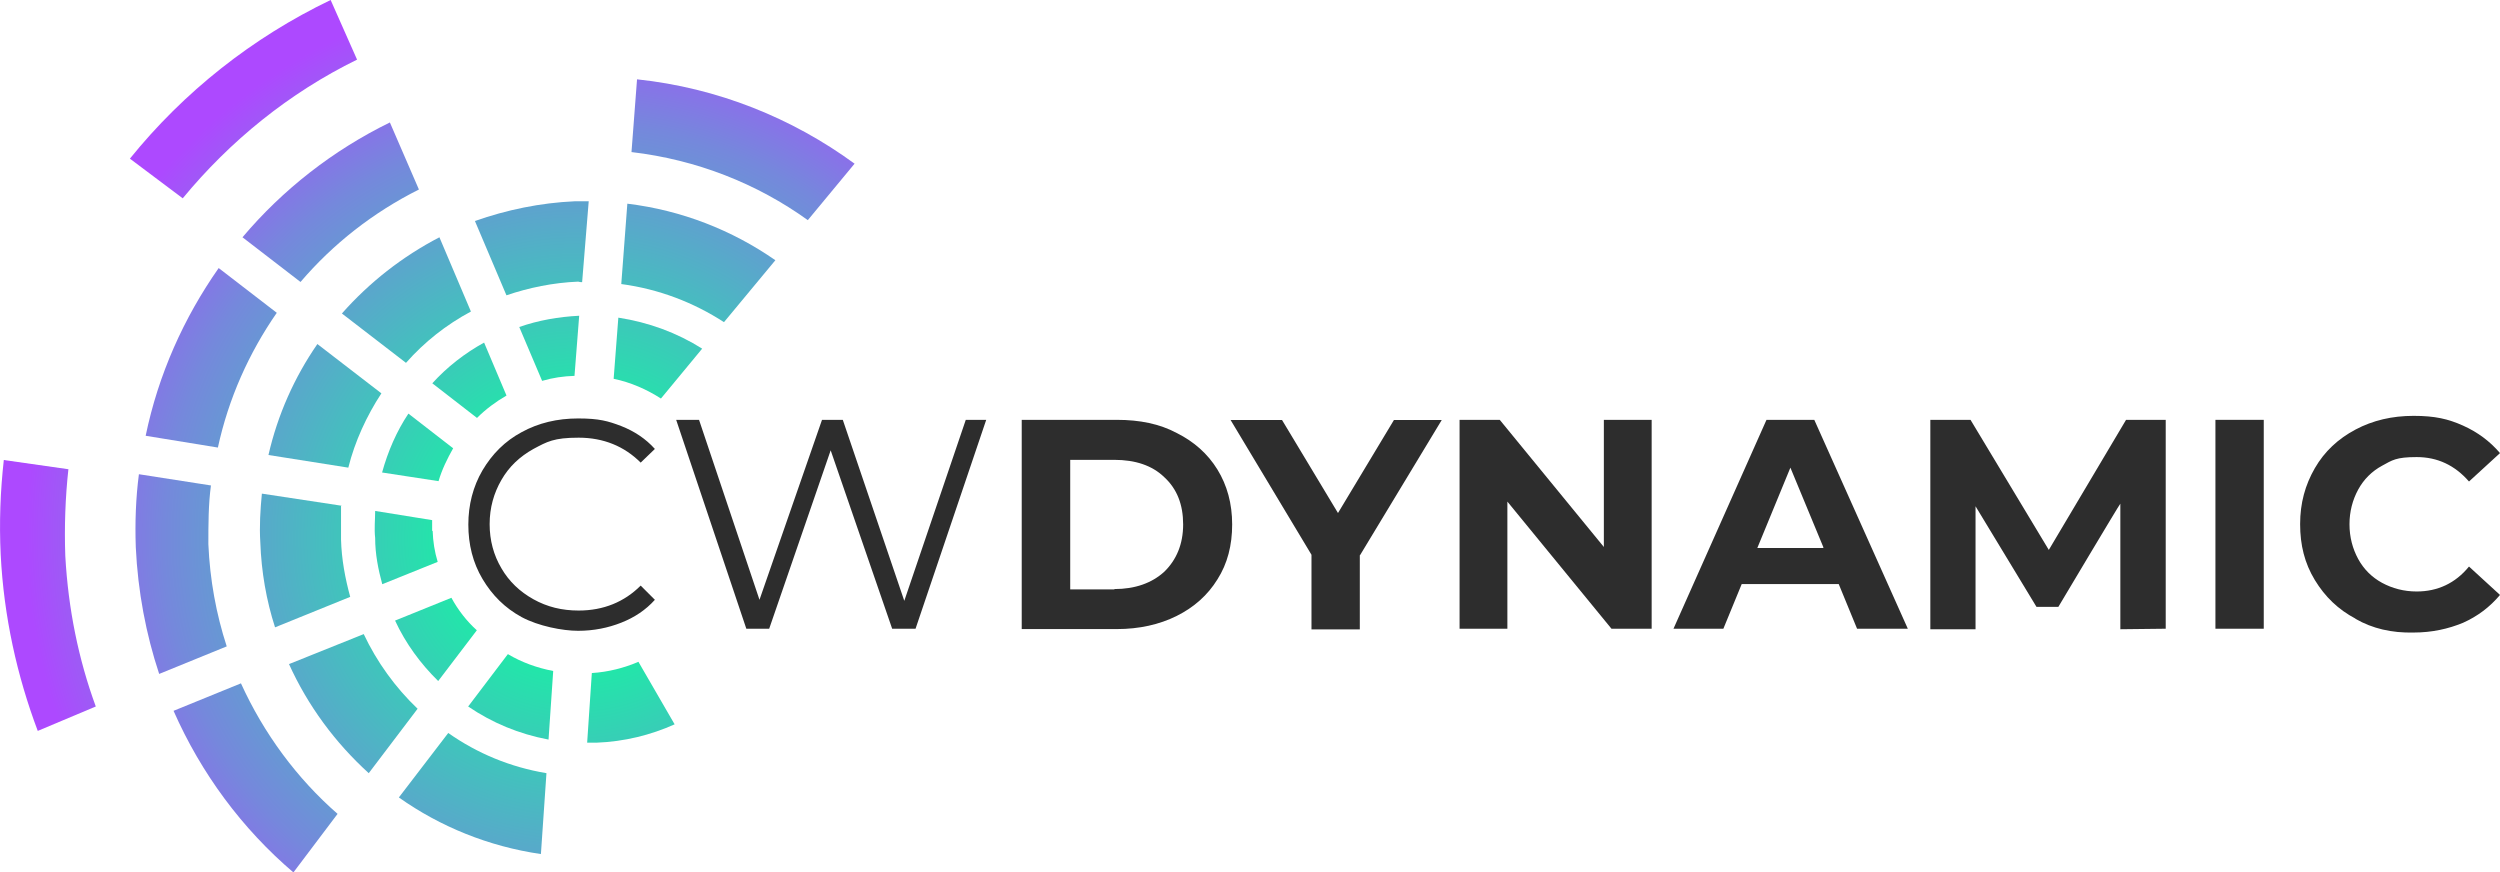
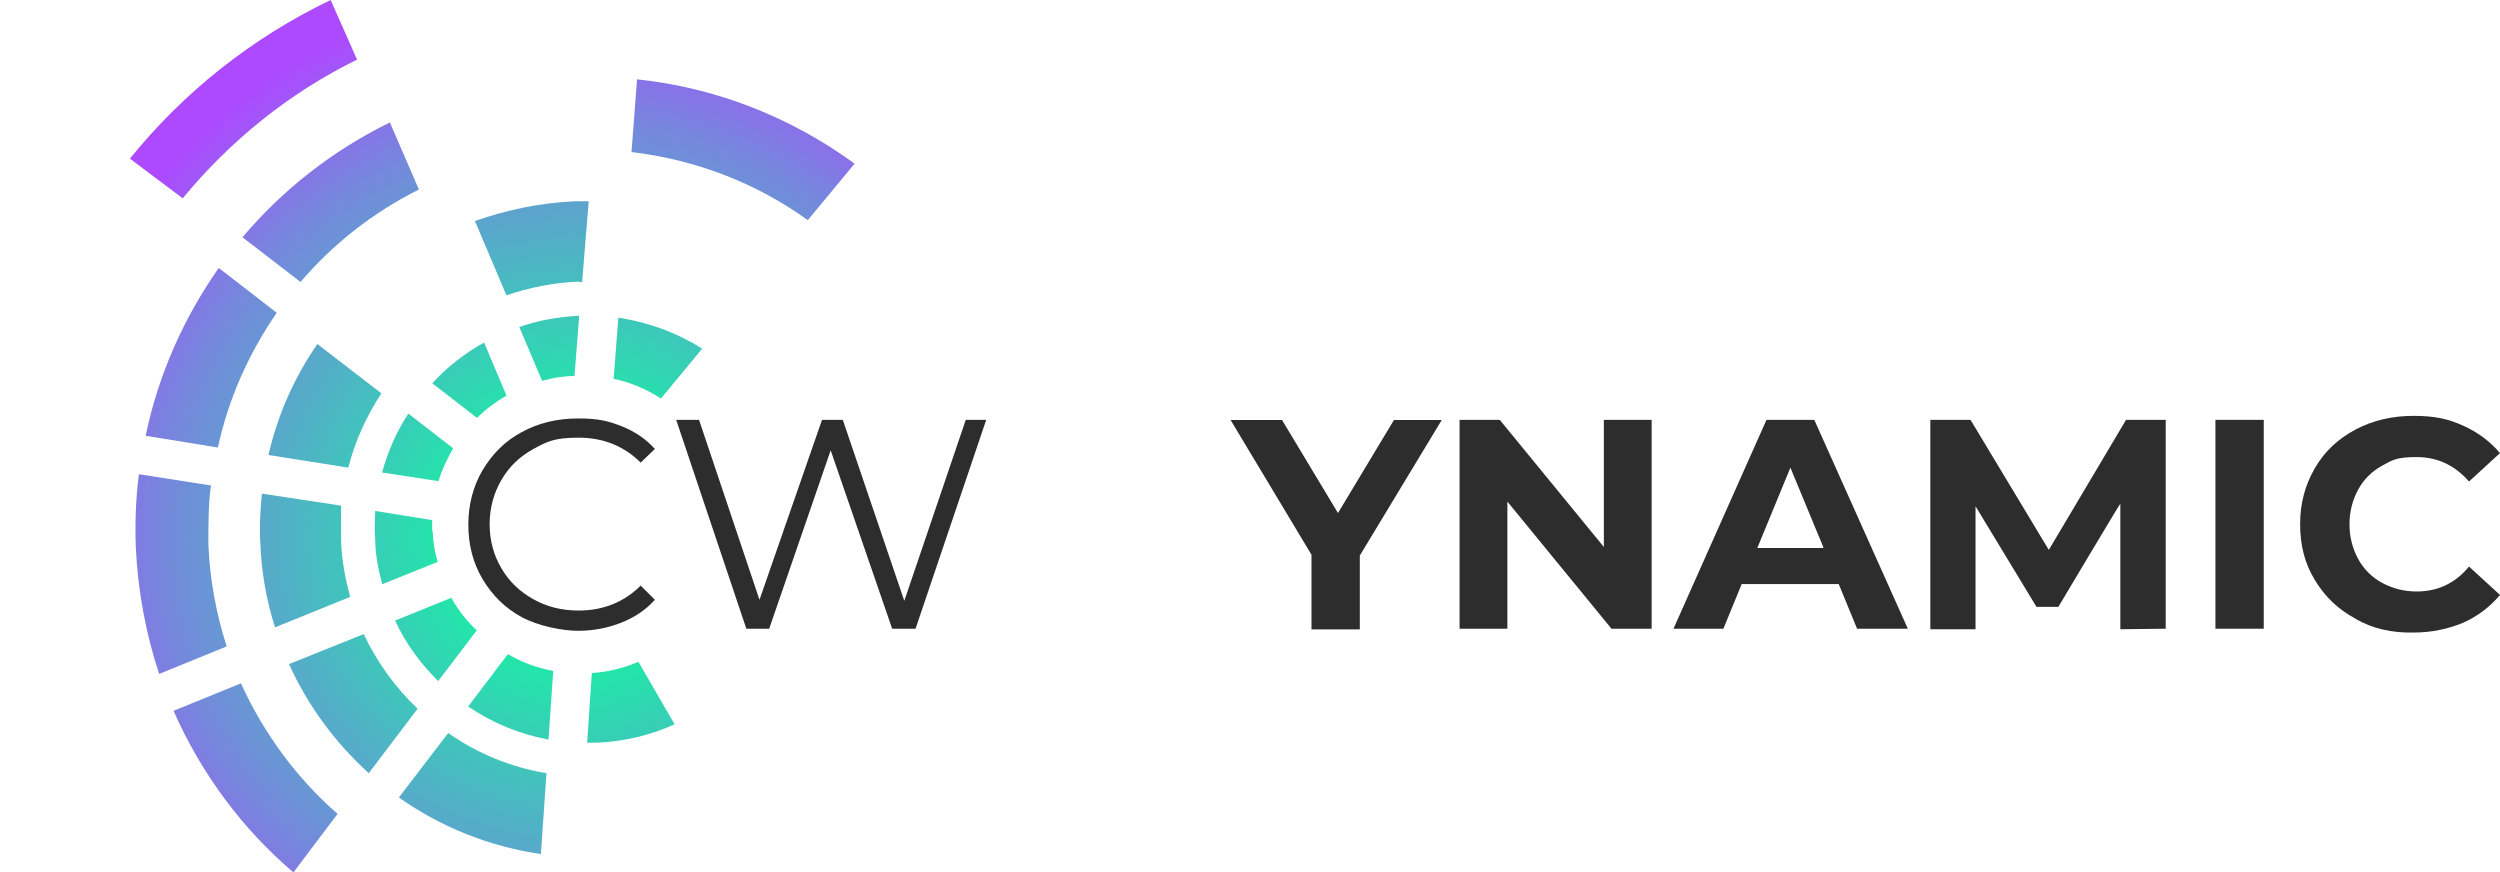
<svg xmlns="http://www.w3.org/2000/svg" xmlns:xlink="http://www.w3.org/1999/xlink" id="Logo_On_Dark" version="1.1" viewBox="0 0 1443.4 503.7">
  <defs>
    <style>
      .st0 {
        fill: url(#radial-gradient20);
      }

      .st1 {
        fill: #2d2d2d;
      }

      .st2 {
        fill: url(#radial-gradient10);
      }

      .st3 {
        fill: url(#radial-gradient11);
      }

      .st4 {
        fill: url(#radial-gradient);
      }

      .st5 {
        fill: url(#radial-gradient21);
      }

      .st6 {
        fill: url(#radial-gradient19);
      }

      .st7 {
        fill: url(#radial-gradient5);
      }

      .st8 {
        fill: url(#radial-gradient1);
      }

      .st9 {
        fill: url(#radial-gradient7);
      }

      .st10 {
        fill: url(#radial-gradient18);
      }

      .st11 {
        fill: url(#radial-gradient14);
      }

      .st12 {
        fill: url(#radial-gradient13);
      }

      .st13 {
        fill: url(#radial-gradient8);
      }

      .st14 {
        fill: url(#radial-gradient12);
      }

      .st15 {
        fill: url(#radial-gradient17);
      }

      .st16 {
        fill: url(#radial-gradient6);
      }

      .st17 {
        fill: url(#radial-gradient2);
      }

      .st18 {
        fill: url(#radial-gradient15);
      }

      .st19 {
        fill: url(#radial-gradient4);
      }

      .st20 {
        fill: url(#radial-gradient3);
      }

      .st21 {
        fill: url(#radial-gradient9);
      }

      .st22 {
        fill: url(#radial-gradient16);
      }
    </style>
    <radialGradient id="radial-gradient" cx="247.6" cy="1332.6" fx="247.6" fy="1332.6" r="398.8" gradientTransform="translate(32.6 -1012.9) rotate(-2.3)" gradientUnits="userSpaceOnUse">
      <stop offset=".2" stop-color="#23e5aa" />
      <stop offset=".6" stop-color="#7588dc" />
      <stop offset=".8" stop-color="#ad49ff" />
    </radialGradient>
    <radialGradient id="radial-gradient1" cx="333.5" cy="1338.7" fx="333.5" fy="1338.7" r="398.8" gradientTransform="translate(0 -1027.9)" xlink:href="#radial-gradient" />
    <radialGradient id="radial-gradient2" cx="333.5" cy="1338.7" fx="333.5" fy="1338.7" r="398.8" gradientTransform="translate(0 -1027.9)" xlink:href="#radial-gradient" />
    <radialGradient id="radial-gradient3" cx="333.5" cy="1338.7" fx="333.5" fy="1338.7" r="398.8" gradientTransform="translate(0 -1027.9)" xlink:href="#radial-gradient" />
    <radialGradient id="radial-gradient4" cx="333.5" cy="1338.7" fx="333.5" fy="1338.7" r="398.8" gradientTransform="translate(0 -1027.9)" xlink:href="#radial-gradient" />
    <radialGradient id="radial-gradient5" cx="333.5" cy="1338.7" fx="333.5" fy="1338.7" r="398.8" gradientTransform="translate(0 -1027.9)" xlink:href="#radial-gradient" />
    <radialGradient id="radial-gradient6" cx="333.5" cy="1338.7" fx="333.5" fy="1338.7" r="398.8" gradientTransform="translate(0 -1027.9)" xlink:href="#radial-gradient" />
    <radialGradient id="radial-gradient7" cx="333.5" cy="1338.7" fx="333.5" fy="1338.7" r="398.8" gradientTransform="translate(0 -1027.9)" xlink:href="#radial-gradient" />
    <radialGradient id="radial-gradient8" cx="333.5" cy="1338.7" fx="333.5" fy="1338.7" r="398.8" gradientTransform="translate(0 -1027.9)" xlink:href="#radial-gradient" />
    <radialGradient id="radial-gradient9" cx="333.5" cy="1338.7" fx="333.5" fy="1338.7" r="398.8" gradientTransform="translate(0 -1027.9)" xlink:href="#radial-gradient" />
    <radialGradient id="radial-gradient10" cx="333.5" cy="1338.7" fx="333.5" fy="1338.7" r="398.8" gradientTransform="translate(0 -1027.9)" xlink:href="#radial-gradient" />
    <radialGradient id="radial-gradient11" cx="333.5" cy="1338.7" fx="333.5" fy="1338.7" r="398.8" gradientTransform="translate(0 -1027.9)" xlink:href="#radial-gradient" />
    <radialGradient id="radial-gradient12" cx="333.5" cy="1338.7" fx="333.5" fy="1338.7" r="398.8" gradientTransform="translate(0 -1027.9)" xlink:href="#radial-gradient" />
    <radialGradient id="radial-gradient13" cx="333.5" cy="1338.7" fx="333.5" fy="1338.7" r="398.8" gradientTransform="translate(0 -1027.9)" xlink:href="#radial-gradient" />
    <radialGradient id="radial-gradient14" cx="333.5" cy="1338.7" fx="333.5" fy="1338.7" r="398.8" gradientTransform="translate(0 -1027.9)" xlink:href="#radial-gradient" />
    <radialGradient id="radial-gradient15" cx="333.5" cy="1338.7" fx="333.5" fy="1338.7" r="398.8" gradientTransform="translate(0 -1027.9)" xlink:href="#radial-gradient" />
    <radialGradient id="radial-gradient16" cx="333.5" cy="1338.7" fx="333.5" fy="1338.7" r="398.8" gradientTransform="translate(0 -1027.9)" xlink:href="#radial-gradient" />
    <radialGradient id="radial-gradient17" cx="333.5" cy="1338.7" fx="333.5" fy="1338.7" r="398.8" gradientTransform="translate(0 -1027.9)" xlink:href="#radial-gradient" />
    <radialGradient id="radial-gradient18" cx="333.5" cy="1338.7" fx="333.5" fy="1338.7" r="398.8" gradientTransform="translate(0 -1027.9)" xlink:href="#radial-gradient" />
    <radialGradient id="radial-gradient19" cx="333.5" cy="1338.7" fx="333.5" fy="1338.7" r="398.8" gradientTransform="translate(0 -1027.9)" xlink:href="#radial-gradient" />
    <radialGradient id="radial-gradient20" cx="222.1" cy="1330.2" fx="222.1" fy="1330.2" r="398.8" gradientTransform="translate(42.5 -1008) rotate(-3)" xlink:href="#radial-gradient" />
    <radialGradient id="radial-gradient21" cx="222.1" cy="1330.2" fx="222.1" fy="1330.2" r="398.8" gradientTransform="translate(42.5 -1008) rotate(-3)" xlink:href="#radial-gradient" />
  </defs>
  <g id="Layer_1-2">
    <path class="st4" d="M139.2,394.5l-39,15.9c15.9,36.1,39.6,68.1,69.2,93.3l25.5-33.8c-23.5-20.5-42.6-46.4-55.8-75.4Z" />
    <path class="st8" d="M121.9,280.3l-41.7-6.5c-1.8,13.8-2.3,27.9-1.8,42.2,1.2,25.5,5.9,50.2,13.5,73.1l39-15.9c-6.1-18.8-9.7-38.4-10.6-59,0-11.4,0-22.9,1.5-34h0Z" />
    <path class="st17" d="M493.4,94.5c-36.1-26.4-79.2-43.8-125.6-48.7l-3.2,42c37.6,4.4,72.5,18.2,101.8,39.3l27-32.6h0Z" />
-     <path class="st20" d="M126.3,154.7c-20.2,28.8-34.9,61.6-42.2,96.9l41.7,6.8c6.1-28.2,17.9-54.6,34-77.8l-33.5-25.8h0Z" />
+     <path class="st20" d="M126.3,154.7c-20.2,28.8-34.9,61.6-42.2,96.9l41.7,6.8c6.1-28.2,17.9-54.6,34-77.8h0Z" />
    <path class="st19" d="M241.9,109.5l-16.8-38.8c-32.9,16.1-61.9,38.8-85.1,66.3l33.5,25.8c18.8-22,42-40.2,68.4-53.4h0Z" />
    <path class="st7" d="M336.1,162.9l3.8-46.7h-7.9c-20.2.9-39.6,5-57.8,11.4l18.2,42.9c12.9-4.4,27-7.3,41.4-7.9.9.3,1.5.3,2.3.3h0Z" />
    <path class="st16" d="M331.7,216.9l2.7-34.6c-12,.6-23.8,2.7-34.6,6.5l13.2,31.1c6.1-1.8,12.3-2.7,18.8-2.9h0Z" />
    <path class="st9" d="M260.7,345.1l-32.6,13.2c6.1,13.2,14.7,24.9,24.9,34.9l22.3-29.3c-5.9-5.3-10.9-11.8-14.7-18.8h0Z" />
    <path class="st13" d="M166.8,383.3c10.9,24.1,26.7,45.5,46.1,63.1l28.2-37.2c-12.9-12.3-23.5-27-31.1-43.1l-43.1,17.3h0Z" />
    <path class="st21" d="M249.5,306.4v-6.1l-32.9-5.3c0,5-.6,10.2,0,15.6,0,9.4,1.8,18.2,4.1,26.7l32-12.9c-1.8-5.9-2.7-11.8-2.9-17.9h-.3Z" />
    <path class="st2" d="M197.3,292l-46.1-7c-.9,9.4-1.5,18.8-.9,28.2.6,17,3.5,33.5,8.5,49l43.4-17.6c-2.9-10.6-5-21.7-5.3-33.1v-19.4h.3Z" />
    <path class="st3" d="M230.4,460.5c23.8,16.8,51.7,28.2,81.9,32.6l3.2-46.7c-20.9-3.5-39.9-11.4-56.7-23.2l-28.5,37.2h0Z" />
    <path class="st14" d="M293.2,377.7l-22.9,30.2c13.8,9.4,29.3,15.9,46.4,19.1l2.7-39.6c-9.4-1.8-18.2-5-26.1-9.7h0Z" />
-     <path class="st12" d="M447.6,150.2c-24.9-17.3-54-28.8-85.4-32.6l-3.5,46.4c21.7,2.9,41.7,10.6,59.3,22l29.7-35.8h0Z" />
    <path class="st11" d="M354.3,218.7c9.7,2,19.1,6.1,27.3,11.4l23.8-28.8c-14.4-9.1-30.8-15.2-48.4-17.9l-2.7,35.2h0Z" />
    <path class="st18" d="M341.7,388.6l-2.7,40.2h5.3c16.1-.6,31.4-4.4,45.2-10.6l-20.9-36.1c-8.2,3.5-17.3,5.9-27,6.5h0Z" />
    <path class="st22" d="M261.6,258.8l-25.8-20c-6.8,10.2-11.8,21.7-15.2,34l32.6,5c2-6.8,5-12.9,8.5-19.1h0Z" />
    <path class="st15" d="M183.2,198.7c-13.2,19.1-22.9,40.8-28.2,64l46.1,7.3c3.8-15.2,10.6-29.9,19.1-42.9l-37-28.5h0Z" />
    <path class="st10" d="M292.4,228.3l-12.9-30.5c-11.1,6.1-21.4,14.1-29.9,23.5l25.8,20c5-5,10.9-9.4,17-12.9h0Z" />
-     <path class="st6" d="M271.9,179.9l-18.2-42.9c-21.4,11.1-40.5,26.1-56.3,44l37,28.5c10.6-12,23.2-22,37.6-29.7h0Z" />
-     <path class="st0" d="M39.4,270.9l-37.2-5.3c-2,17.9-2.7,36.1-1.8,54.6,1.8,35.8,9.4,69.9,21.4,101.8l33.5-14.1c-10-27.3-15.9-56.3-17.6-86.9-.6-16.8,0-33.8,1.8-50.2h0Z" />
    <path class="st5" d="M206.1,34.3L190.9,0c-45.2,21.7-84.8,53.1-115.9,91.6l30.5,22.9c27.3-33.1,61.3-60.8,100.7-80.1h0Z" />
    <path class="st1" d="M301.2,356.3c-9.7-5.3-17-12.6-22.6-22-5.6-9.4-8.2-20-8.2-31.4s2.7-22,8.2-31.4c5.6-9.4,12.9-16.8,22.6-22,9.7-5.3,20.5-7.9,32.6-7.9s17.3,1.5,24.9,4.4c7.6,3,14.1,7.3,19.4,13.2l-8.2,7.9c-9.4-9.4-21.4-14.4-35.8-14.4s-18.2,2.3-26.1,6.5c-7.9,4.4-14.1,10.2-18.5,17.9-4.4,7.6-6.8,16.1-6.8,25.5s2.3,17.9,6.8,25.5c4.4,7.6,10.6,13.5,18.5,17.9,7.9,4.4,16.4,6.5,26.1,6.5,14.4,0,26.4-5,35.8-14.4l8.2,8.2c-5.3,5.9-11.8,10.2-19.4,13.2-7.6,3-15.9,4.7-24.9,4.7s-22.9-2.7-32.6-7.9h0Z" />
    <path class="st1" d="M569.4,242.4l-40.8,120.6h-13.5l-35.5-103-35.5,103h-13.2l-40.5-120.6h13.2l34.9,103.9,36.1-103.9h12l35.5,104.5,35.5-104.5c-.3,0,11.8,0,11.8,0h0Z" />
-     <path class="st1" d="M589.9,242.4h54.9c13.2,0,24.7,2.3,34.6,7.6,10,5,17.9,12,23.5,21.1,5.6,9.1,8.5,19.7,8.5,31.7s-2.7,22.6-8.5,31.7c-5.6,9.1-13.5,16.1-23.5,21.1-10,5-21.7,7.6-34.6,7.6h-54.9v-120.9h0ZM643.4,340.1c12,0,21.7-3.5,28.8-10,7-6.8,10.9-15.9,10.9-27.3s-3.5-20.5-10.9-27.3c-7-6.8-16.8-10-28.8-10h-25.5v74.8h25.5v-.3h0Z" />
    <path class="st1" d="M785.1,320.5v42.9h-27.9v-43.1l-46.7-77.8h29.7l32.3,53.7,32.3-53.7h27.6l-47.2,78.1h0Z" />
    <path class="st1" d="M953.6,242.4v120.6h-23.2l-60.1-73.4v73.4h-27.6v-120.6h23.2l60.1,73.4v-73.4s27.6,0,27.6,0Z" />
    <path class="st1" d="M1061.6,337.2h-56l-10.6,25.8h-28.8l53.7-120.6h27.6l54,120.6h-29.3l-10.6-25.8h0ZM1052.8,316.1l-19.1-46.1-19.1,46.4h38.1v-.3h0Z" />
    <path class="st1" d="M1224.2,363.3v-72.5c-.3,0-35.8,59.6-35.8,59.6h-12.6l-35.2-58.1v71h-26.1v-120.9h23.2l45.2,75.1,44.6-75.1h22.9v120.6c.3,0-26.1.3-26.1.3h0Z" />
    <path class="st1" d="M1279.1,242.4h27.9v120.6h-27.9v-120.6Z" />
    <path class="st1" d="M1360,357.2c-10-5.3-17.6-12.6-23.5-22.3-5.9-9.7-8.5-20.2-8.5-32.3s2.9-22.6,8.5-32.3c5.6-9.7,13.5-17,23.5-22.3,10-5.3,21.1-7.9,33.5-7.9s20,1.8,28.5,5.6c8.5,3.8,15.6,9.1,21.4,15.9l-17.9,16.4c-8.2-9.4-18.2-14.1-30.2-14.1s-14.1,1.8-20,5c-5.9,3.2-10.6,7.9-13.8,13.8-3.2,5.9-5,12.6-5,20s1.8,14.1,5,20c3.2,5.9,7.9,10.6,13.8,13.8,5.9,3.2,12.6,5,20,5,12,0,22.3-4.7,30.2-14.4l17.9,16.4c-5.9,7-12.9,12.3-21.4,16.1-8.5,3.5-17.9,5.6-28.5,5.6-12.6.3-23.8-2.3-33.5-7.9h0Z" />
  </g>
</svg>